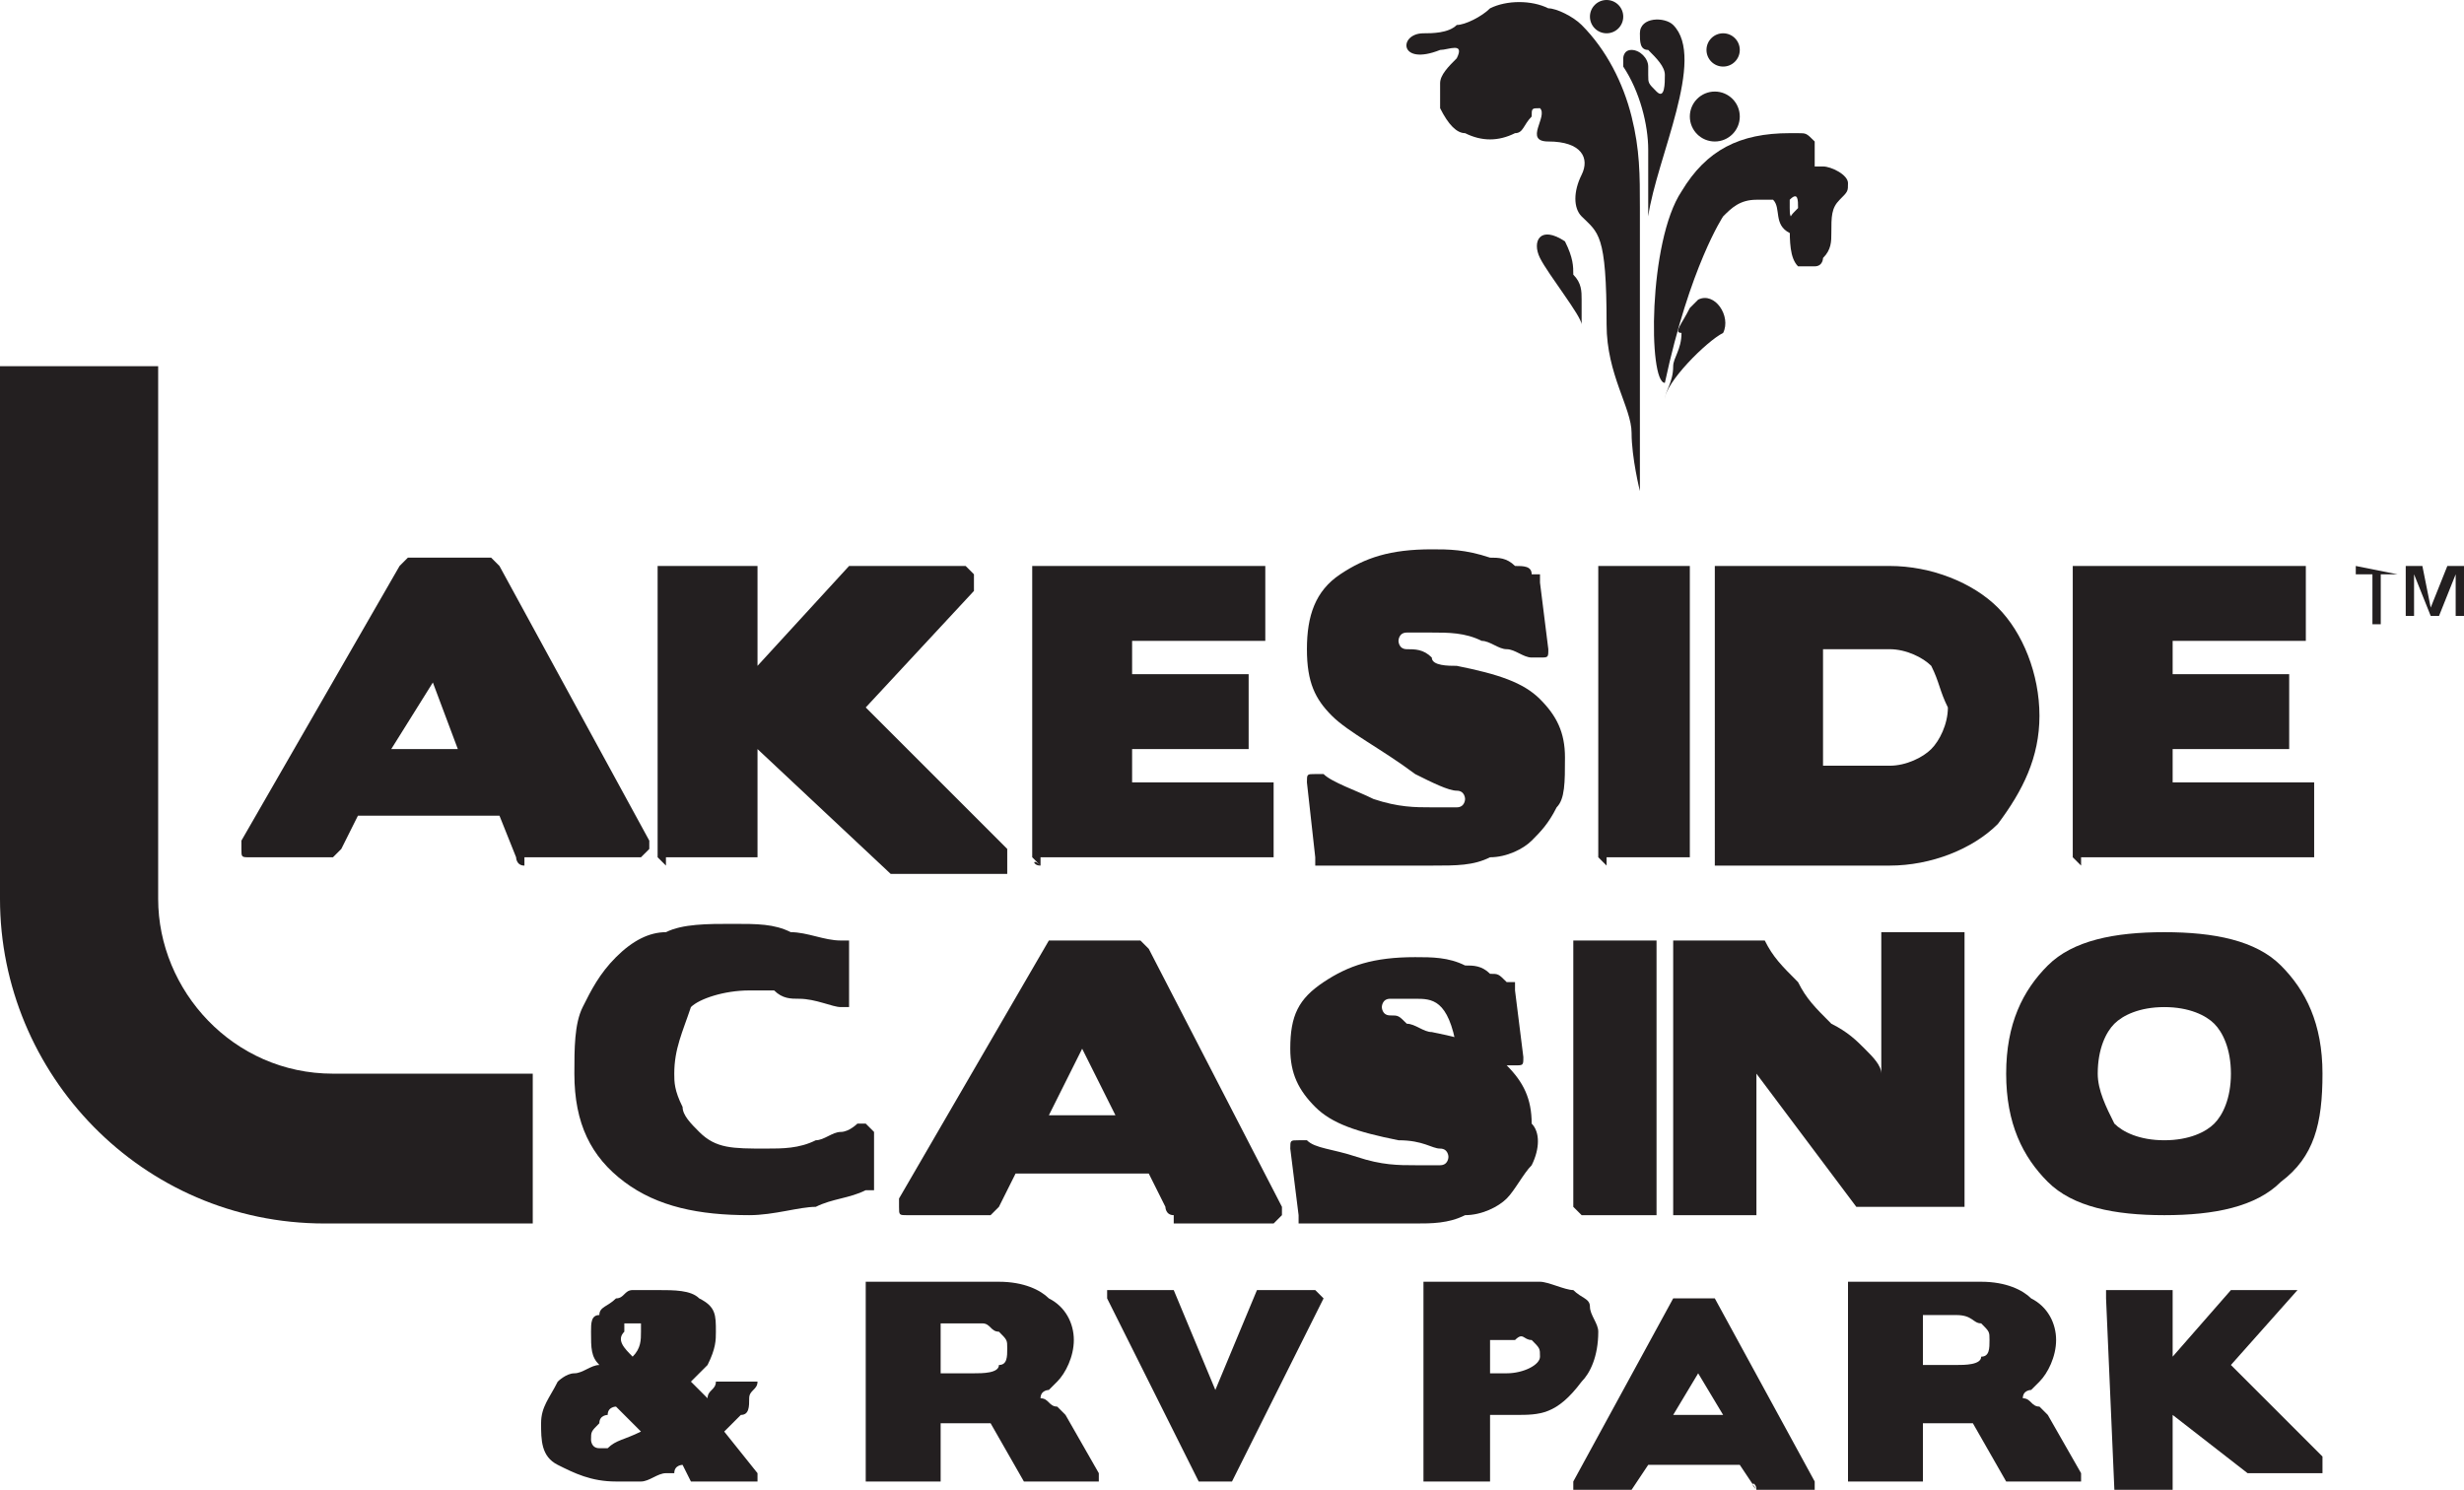
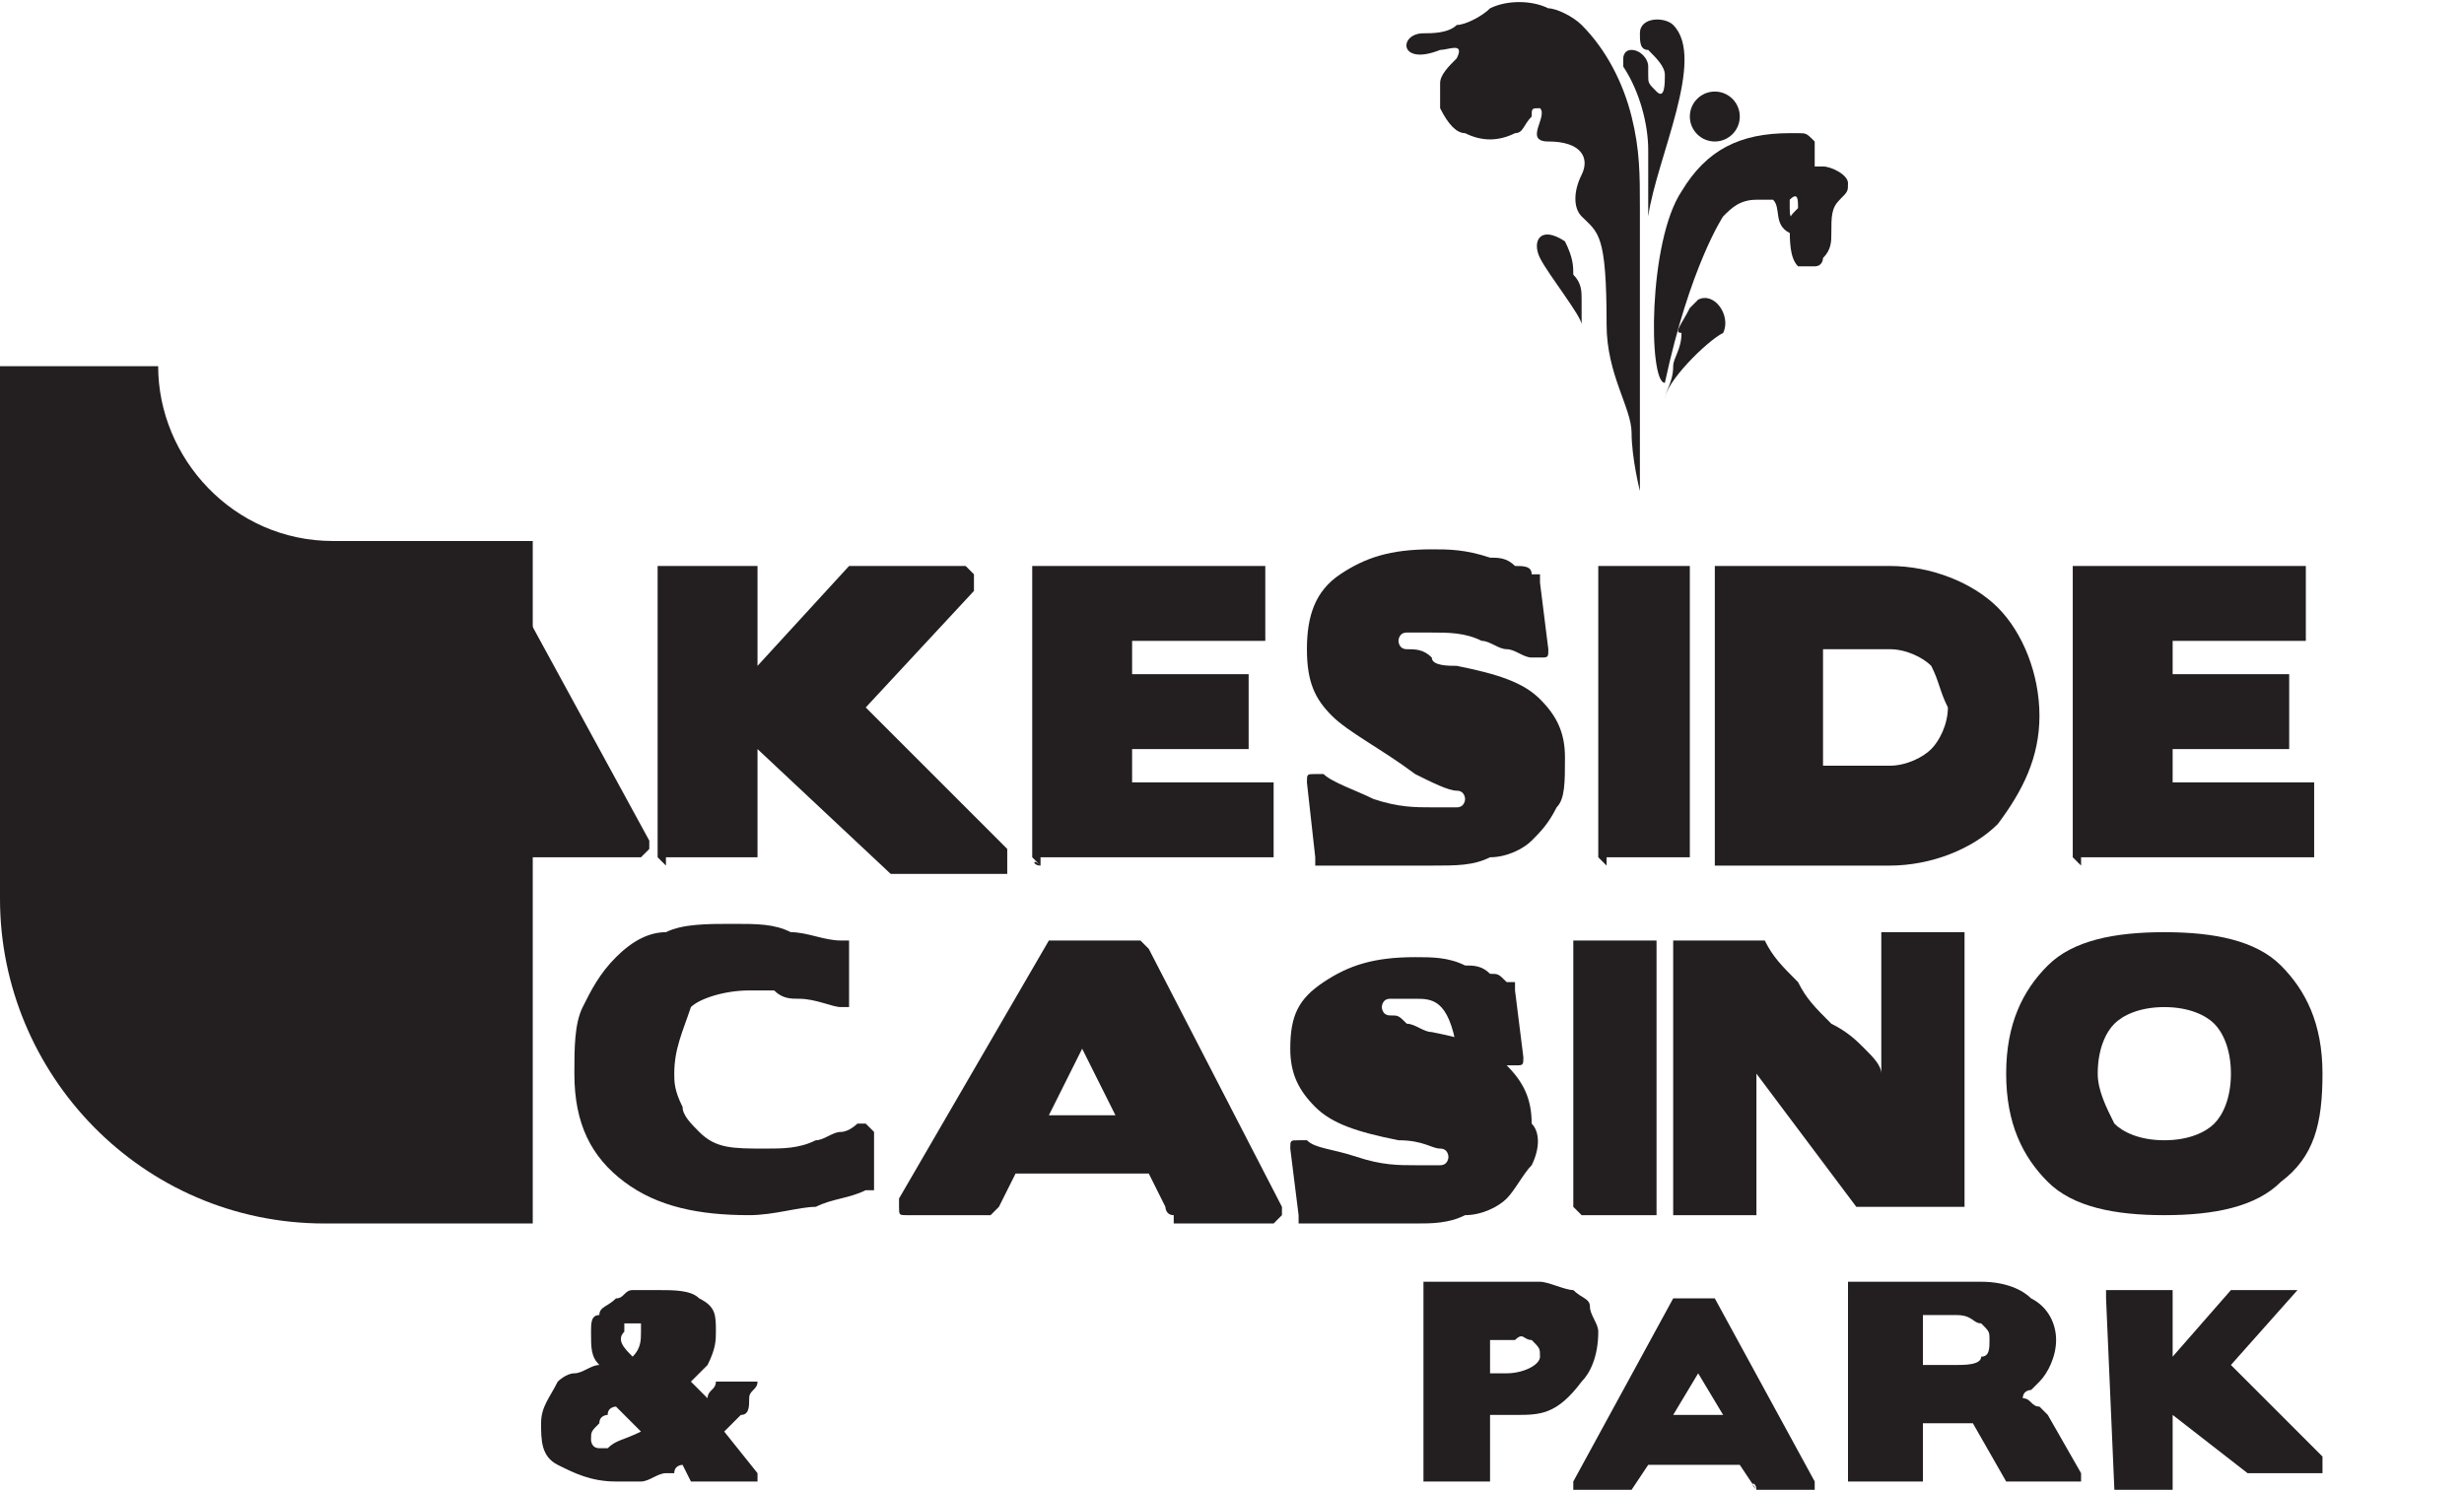
<svg xmlns="http://www.w3.org/2000/svg" version="1.1" id="Layer_1" x="0px" y="0px" viewBox="0 0 29.6 17.9" style="enable-background:new 0 0 29.6 17.9;" xml:space="preserve">
  <style type="text/css">
	.st0{fill:#231F20;}
</style>
  <g>
    <path class="st0" d="M25.4,17.9C25.4,17.9,25.3,17.9,25.4,17.9C25.3,17.8,25.3,17.8,25.4,17.9l-0.1-2.3c0,0,0,0,0-0.1   c0,0,0,0,0.1,0H26c0,0,0,0,0.1,0c0,0,0,0,0,0.1v0.7l0.7-0.8c0,0,0,0,0,0c0,0,0,0,0,0h0.7c0,0,0,0,0.1,0c0,0,0,0,0,0c0,0,0,0,0,0   c0,0,0,0,0,0l-0.8,0.9l1.1,1.1c0,0,0,0,0,0.1c0,0,0,0,0,0.1c0,0,0,0,0,0c0,0,0,0-0.1,0h-0.8c0,0,0,0,0,0c0,0,0,0,0,0L26.1,17v0.8   c0,0,0,0,0,0.1c0,0,0,0-0.1,0H25.4z" />
    <path class="st0" d="M9.1,16.6c0,0.1-0.1,0.1-0.1,0.2C9,16.9,9,17,8.9,17c0,0-0.1,0.1-0.1,0.1c0,0-0.1,0.1-0.1,0.1l0.4,0.5   c0,0,0,0,0,0.1c0,0,0,0,0,0c0,0,0,0,0,0c0,0,0,0-0.1,0H8.3c0,0,0,0,0,0c0,0,0,0,0,0l-0.1-0.2c0,0-0.1,0-0.1,0.1c0,0-0.1,0-0.1,0   c-0.1,0-0.2,0.1-0.3,0.1c-0.1,0-0.2,0-0.3,0c-0.3,0-0.5-0.1-0.7-0.2c-0.2-0.1-0.2-0.3-0.2-0.5c0-0.2,0.1-0.3,0.2-0.5   c0,0,0.1-0.1,0.2-0.1c0.1,0,0.2-0.1,0.3-0.1c0,0,0,0,0,0c0,0,0,0,0,0c-0.1-0.1-0.1-0.2-0.1-0.4c0-0.1,0-0.2,0.1-0.2   c0-0.1,0.1-0.1,0.2-0.2c0.1,0,0.1-0.1,0.2-0.1c0.1,0,0.2,0,0.3,0c0.2,0,0.4,0,0.5,0.1c0.2,0.1,0.2,0.2,0.2,0.4c0,0.1,0,0.2-0.1,0.4   c0,0,0,0-0.1,0.1c0,0,0,0-0.1,0.1l0.2,0.2c0-0.1,0.1-0.1,0.1-0.2c0,0,0,0,0,0c0,0,0,0,0,0h0.6L9.1,16.6z M7.7,17.2l-0.3-0.3   c0,0-0.1,0-0.1,0.1c0,0-0.1,0-0.1,0.1h0c-0.1,0.1-0.1,0.1-0.1,0.2c0,0,0,0.1,0.1,0.1c0,0,0.1,0,0.1,0C7.4,17.3,7.5,17.3,7.7,17.2   L7.7,17.2C7.7,17.2,7.7,17.2,7.7,17.2z M7.6,16.3C7.6,16.3,7.6,16.2,7.6,16.3c0.1-0.1,0.1-0.2,0.1-0.3c0,0,0-0.1,0-0.1   c0,0-0.1,0-0.1,0c0,0-0.1,0-0.1,0c0,0,0,0,0,0.1C7.4,16.1,7.5,16.2,7.6,16.3z" />
-     <path class="st0" d="M11.3,17v0.7c0,0,0,0,0,0.1c0,0,0,0-0.1,0h-0.7c0,0,0,0-0.1,0c0,0,0,0,0-0.1v-2.2c0,0,0,0,0-0.1c0,0,0,0,0.1,0   H12c0.3,0,0.5,0.1,0.6,0.2c0.2,0.1,0.3,0.3,0.3,0.5c0,0.2-0.1,0.4-0.2,0.5c0,0-0.1,0.1-0.1,0.1c0,0-0.1,0-0.1,0.1   c0.1,0,0.1,0.1,0.2,0.1c0,0,0.1,0.1,0.1,0.1l0.4,0.7c0,0,0,0.1,0,0.1c0,0,0,0-0.1,0h-0.8c0,0,0,0,0,0c0,0,0,0,0,0l-0.4-0.7l0,0   c0,0,0,0,0,0c0,0,0,0,0,0c0,0-0.1,0-0.2,0H11.3z M11.3,16.1v0.4h0.4c0.1,0,0.3,0,0.3-0.1c0.1,0,0.1-0.1,0.1-0.2   c0-0.1,0-0.1-0.1-0.2c-0.1,0-0.1-0.1-0.2-0.1H11.3z" />
-     <path class="st0" d="M15.8,15.5C15.8,15.5,15.9,15.5,15.8,15.5c0.1,0.1,0.1,0.1,0.1,0.1l-1.1,2.2c0,0,0,0,0,0c0,0,0,0,0,0h-0.4   c0,0,0,0,0,0c0,0,0,0,0,0l-1.1-2.2c0,0,0-0.1,0-0.1c0,0,0,0,0.1,0h0.7c0,0,0,0,0,0c0,0,0,0,0,0l0.5,1.2l0.5-1.2c0,0,0,0,0,0   c0,0,0,0,0,0H15.8z" />
    <path class="st0" d="M17.9,17v0.7c0,0,0,0,0,0.1c0,0,0,0-0.1,0h-0.6c0,0,0,0-0.1,0c0,0,0,0,0-0.1v-2.2c0,0,0,0,0-0.1c0,0,0,0,0.1,0   H18c0.2,0,0.4,0,0.5,0c0.1,0,0.3,0.1,0.4,0.1c0.1,0.1,0.2,0.1,0.2,0.2c0,0.1,0.1,0.2,0.1,0.3c0,0.3-0.1,0.5-0.2,0.6   C18.7,17,18.5,17,18.2,17L17.9,17z M17.9,16.1v0.4l0.2,0c0.2,0,0.4-0.1,0.4-0.2c0-0.1,0-0.1-0.1-0.2c-0.1,0-0.1-0.1-0.2,0   L17.9,16.1z" />
    <path class="st0" d="M21.1,17.9C21.1,17.9,21.1,17.9,21.1,17.9C21.1,17.8,21,17.8,21.1,17.9l-0.2-0.3h-1.1l-0.2,0.3c0,0,0,0,0,0   c0,0,0,0,0,0h-0.6c0,0-0.1,0-0.1,0c0,0,0-0.1,0-0.1l1.2-2.2c0,0,0,0,0,0c0,0,0,0,0,0h0.5c0,0,0,0,0,0c0,0,0,0,0,0l1.2,2.2   c0,0,0,0.1,0,0.1c0,0,0,0-0.1,0H21.1z M20.1,17h0.6l-0.3-0.5L20.1,17z" />
    <path class="st0" d="M23.1,17v0.7c0,0,0,0,0,0.1c0,0,0,0-0.1,0h-0.7c0,0,0,0-0.1,0c0,0,0,0,0-0.1v-2.2c0,0,0,0,0-0.1c0,0,0,0,0.1,0   h1.5c0.3,0,0.5,0.1,0.6,0.2c0.2,0.1,0.3,0.3,0.3,0.5c0,0.2-0.1,0.4-0.2,0.5c0,0-0.1,0.1-0.1,0.1c0,0-0.1,0-0.1,0.1   c0.1,0,0.1,0.1,0.2,0.1c0,0,0.1,0.1,0.1,0.1l0.4,0.7c0,0,0,0.1,0,0.1c0,0,0,0-0.1,0h-0.8c0,0,0,0,0,0c0,0,0,0,0,0l-0.4-0.7l0,0   c0,0,0,0,0,0c0,0,0,0,0,0c0,0-0.1,0-0.2,0H23.1z M23.1,16v0.4h0.4c0.1,0,0.3,0,0.3-0.1c0.1,0,0.1-0.1,0.1-0.2c0-0.1,0-0.1-0.1-0.2   c-0.1,0-0.1-0.1-0.3-0.1H23.1z" />
    <path class="st0" d="M8.1,12.9c0,0.1,0,0.2,0.1,0.4c0,0.1,0.1,0.2,0.2,0.3c0.2,0.2,0.4,0.2,0.8,0.2c0.2,0,0.4,0,0.6-0.1h0   c0.1,0,0.2-0.1,0.3-0.1c0.1,0,0.2-0.1,0.2-0.1c0,0,0.1,0,0.1,0c0,0,0.1,0.1,0.1,0.1l0,0.6c0,0,0,0,0,0.1c0,0,0,0-0.1,0   c-0.2,0.1-0.4,0.1-0.6,0.2c-0.2,0-0.5,0.1-0.8,0.1c-0.6,0-1.1-0.1-1.5-0.4c-0.4-0.3-0.6-0.7-0.6-1.3c0-0.3,0-0.6,0.1-0.8   c0.1-0.2,0.2-0.4,0.4-0.6c0.2-0.2,0.4-0.3,0.6-0.3c0.2-0.1,0.5-0.1,0.8-0.1c0.3,0,0.5,0,0.7,0.1c0.2,0,0.4,0.1,0.6,0.1   c0,0,0,0,0.1,0c0,0,0,0,0,0.1l0,0.6c0,0.1,0,0.1,0,0.1c0,0-0.1,0-0.1,0c-0.1,0-0.3-0.1-0.5-0.1c-0.1,0-0.2,0-0.3-0.1   c-0.1,0-0.2,0-0.3,0c-0.3,0-0.6,0.1-0.7,0.2C8.2,12.4,8.1,12.6,8.1,12.9L8.1,12.9z" />
    <path class="st0" d="M14.1,14.6C14.1,14.6,14.1,14.6,14.1,14.6c-0.1,0-0.1-0.1-0.1-0.1l-0.2-0.4h-1.6l-0.2,0.4c0,0,0,0-0.1,0.1   c0,0,0,0-0.1,0h-0.9c-0.1,0-0.1,0-0.1-0.1c0,0,0-0.1,0-0.1l1.8-3.1c0,0,0,0,0.1,0c0,0,0,0,0.1,0h0.8c0,0,0,0,0.1,0c0,0,0,0,0.1,0.1   l1.6,3.1c0,0,0,0.1,0,0.1c0,0-0.1,0.1-0.1,0.1H14.1z M12.6,13.4h0.8L13,12.6L12.6,13.4z" />
    <path class="st0" d="M18.4,14c-0.1,0.1-0.2,0.3-0.3,0.4c-0.1,0.1-0.3,0.2-0.5,0.2c-0.2,0.1-0.4,0.1-0.6,0.1c-0.1,0-0.3,0-0.4,0   c-0.1,0-0.2,0-0.4,0c0,0-0.1,0-0.1,0c0,0,0,0-0.1,0v0c-0.1,0-0.2,0-0.2,0c-0.1,0-0.1,0-0.1,0c0,0,0,0-0.1,0c0,0,0,0,0-0.1l-0.1-0.8   c0-0.1,0-0.1,0.1-0.1c0,0,0.1,0,0.1,0c0.1,0.1,0.3,0.1,0.6,0.2c0.3,0.1,0.5,0.1,0.7,0.1c0.1,0,0.2,0,0.3,0c0.1,0,0.1-0.1,0.1-0.1   c0,0,0-0.1-0.1-0.1c-0.1,0-0.2-0.1-0.5-0.1c-0.5-0.1-0.8-0.2-1-0.4c-0.2-0.2-0.3-0.4-0.3-0.7c0-0.4,0.1-0.6,0.4-0.8   c0.3-0.2,0.6-0.3,1.1-0.3c0.2,0,0.4,0,0.6,0.1c0.1,0,0.2,0,0.3,0.1c0.1,0,0.1,0,0.2,0.1c0,0,0,0,0.1,0c0,0,0,0,0,0.1l0.1,0.8   c0,0.1,0,0.1-0.1,0.1c0,0-0.1,0-0.1,0c-0.1,0-0.2-0.1-0.3-0.1c-0.1,0-0.2-0.1-0.3-0.1C17.4,12,17.2,12,17,12c-0.1,0-0.2,0-0.3,0   c-0.1,0-0.1,0.1-0.1,0.1c0,0,0,0.1,0.1,0.1c0.1,0,0.1,0,0.2,0.1c0.1,0,0.2,0.1,0.3,0.1c0.5,0.1,0.8,0.2,0.9,0.4   c0.2,0.2,0.3,0.4,0.3,0.7C18.5,13.6,18.5,13.8,18.4,14z" />
    <path class="st0" d="M22.4,12.6c0.1,0.1,0.2,0.2,0.2,0.3v-1.6c0,0,0-0.1,0-0.1c0,0,0.1,0,0.1,0h0.8c0,0,0.1,0,0.1,0   c0,0,0,0.1,0,0.1v3.1c0,0,0,0.1,0,0.1c0,0-0.1,0-0.1,0h-1c0,0,0,0-0.1,0c0,0,0,0-0.1,0l-1.2-1.6v1.6c0,0,0,0.1,0,0.1   c0,0-0.1,0-0.1,0h-0.8c0,0-0.1,0-0.1,0c0,0,0-0.1,0-0.1v-3.1c0,0,0-0.1,0-0.1c0,0,0.1,0,0.1,0h0.9c0,0,0,0,0.1,0c0,0,0,0,0,0   c0.1,0.2,0.2,0.3,0.4,0.5c0.1,0.2,0.2,0.3,0.4,0.5C22.2,12.4,22.3,12.5,22.4,12.6z" />
    <path class="st0" d="M27.4,14.2c-0.3,0.3-0.8,0.4-1.4,0.4c-0.6,0-1.1-0.1-1.4-0.4c-0.3-0.3-0.5-0.7-0.5-1.3c0-0.6,0.2-1,0.5-1.3   c0.3-0.3,0.8-0.4,1.4-0.4c0.6,0,1.1,0.1,1.4,0.4c0.3,0.3,0.5,0.7,0.5,1.3C27.9,13.5,27.8,13.9,27.4,14.2z M26.6,12.3   c-0.1-0.1-0.3-0.2-0.6-0.2c-0.3,0-0.5,0.1-0.6,0.2c-0.1,0.1-0.2,0.3-0.2,0.6c0,0.2,0.1,0.4,0.2,0.6c0.1,0.1,0.3,0.2,0.6,0.2   c0.3,0,0.5-0.1,0.6-0.2c0.1-0.1,0.2-0.3,0.2-0.6C26.8,12.6,26.7,12.4,26.6,12.3z" />
    <path class="st0" d="M19,14.6C19,14.6,18.9,14.6,19,14.6c-0.1-0.1-0.1-0.1-0.1-0.1v-3.1c0,0,0-0.1,0-0.1c0,0,0,0,0.1,0h0.8   c0,0,0.1,0,0.1,0c0,0,0,0.1,0,0.1v3.1c0,0,0,0.1,0,0.1c0,0,0,0-0.1,0H19z" />
    <path class="st0" d="M6.3,10.4C6.3,10.4,6.3,10.3,6.3,10.4c-0.1,0-0.1-0.1-0.1-0.1L6,9.8H4.3l-0.2,0.4c0,0,0,0-0.1,0.1   c0,0,0,0-0.1,0H3c-0.1,0-0.1,0-0.1-0.1c0,0,0-0.1,0-0.1l1.9-3.3c0,0,0,0,0.1-0.1c0,0,0.1,0,0.1,0h0.8c0,0,0,0,0.1,0   c0,0,0,0,0.1,0.1l1.8,3.3c0,0.1,0,0.1,0,0.1c0,0-0.1,0.1-0.1,0.1H6.3z M4.7,9h0.8L5.2,8.2L4.7,9z" />
    <path class="st0" d="M8,10.4C8,10.4,7.9,10.3,8,10.4c-0.1-0.1-0.1-0.1-0.1-0.1V6.9c0,0,0-0.1,0-0.1c0,0,0.1,0,0.1,0h1   c0,0,0.1,0,0.1,0c0,0,0,0.1,0,0.1v1.1l1.1-1.2c0,0,0,0,0.1,0c0,0,0,0,0.1,0h1.1c0,0,0.1,0,0.1,0c0,0,0,0,0.1,0.1c0,0,0,0.1,0,0.1   c0,0,0,0.1,0,0.1l-1.3,1.4l1.7,1.7c0,0,0,0,0,0.1c0,0,0,0.1,0,0.1c0,0,0,0,0,0.1c0,0-0.1,0-0.1,0h-1.2c0,0,0,0-0.1,0c0,0,0,0,0,0   L9.1,9v1.2c0,0,0,0.1,0,0.1c0,0-0.1,0-0.1,0H8z" />
    <path class="st0" d="M12.5,10.4C12.4,10.4,12.4,10.3,12.5,10.4c-0.1-0.1-0.1-0.1-0.1-0.1V6.9c0,0,0-0.1,0-0.1c0,0,0.1,0,0.1,0h2.6   c0,0,0.1,0,0.1,0c0,0,0,0.1,0,0.1v0.7c0,0,0,0.1,0,0.1c0,0-0.1,0-0.1,0h-1.5v0.4h1.3c0,0,0.1,0,0.1,0c0,0,0,0.1,0,0.1v0.7   c0,0,0,0.1,0,0.1c0,0-0.1,0-0.1,0l-1.3,0v0.4h1.6c0,0,0.1,0,0.1,0c0,0,0,0.1,0,0.1v0.7c0,0,0,0.1,0,0.1c0,0-0.1,0-0.1,0H12.5z" />
    <path class="st0" d="M18.7,9.7c-0.1,0.2-0.2,0.3-0.3,0.4c-0.1,0.1-0.3,0.2-0.5,0.2c-0.2,0.1-0.4,0.1-0.7,0.1c-0.1,0-0.3,0-0.4,0   c-0.1,0-0.3,0-0.4,0c0,0-0.1,0-0.1,0c0,0,0,0-0.1,0v0c-0.1,0-0.2,0-0.2,0c-0.1,0-0.1,0-0.1,0c0,0-0.1,0-0.1,0c0,0,0,0,0-0.1   l-0.1-0.9c0-0.1,0-0.1,0.1-0.1c0,0,0.1,0,0.1,0c0.1,0.1,0.4,0.2,0.6,0.3c0.3,0.1,0.5,0.1,0.7,0.1c0.1,0,0.2,0,0.3,0   c0.1,0,0.1-0.1,0.1-0.1c0,0,0-0.1-0.1-0.1c-0.1,0-0.3-0.1-0.5-0.2C16.6,9,16.2,8.8,16,8.6c-0.2-0.2-0.3-0.4-0.3-0.8   c0-0.4,0.1-0.7,0.4-0.9c0.3-0.2,0.6-0.3,1.1-0.3c0.2,0,0.4,0,0.7,0.1c0.1,0,0.2,0,0.3,0.1c0.1,0,0.2,0,0.2,0.1c0,0,0,0,0.1,0   c0,0,0,0,0,0.1l0.1,0.8c0,0.1,0,0.1-0.1,0.1c0,0-0.1,0-0.1,0c-0.1,0-0.2-0.1-0.3-0.1c-0.1,0-0.2-0.1-0.3-0.1   c-0.2-0.1-0.4-0.1-0.6-0.1c-0.1,0-0.2,0-0.3,0c-0.1,0-0.1,0.1-0.1,0.1c0,0,0,0.1,0.1,0.1c0.1,0,0.2,0,0.3,0.1C17.2,8,17.4,8,17.5,8   c0.5,0.1,0.8,0.2,1,0.4c0.2,0.2,0.3,0.4,0.3,0.7C18.8,9.4,18.8,9.6,18.7,9.7z" />
    <path class="st0" d="M22.7,6.8c0.5,0,1,0.2,1.3,0.5c0.3,0.3,0.5,0.8,0.5,1.3c0,0.5-0.2,0.9-0.5,1.3c-0.3,0.3-0.8,0.5-1.3,0.5h-2   c0,0-0.1,0-0.1,0c0,0,0-0.1,0-0.1V6.9c0,0,0-0.1,0-0.1c0,0,0.1,0,0.1,0H22.7z M23.2,8c-0.1-0.1-0.3-0.2-0.5-0.2h-0.8v1.4h0.8   c0.2,0,0.4-0.1,0.5-0.2c0.1-0.1,0.2-0.3,0.2-0.5C23.3,8.3,23.3,8.2,23.2,8z" />
    <path class="st0" d="M25,10.4C25,10.4,25,10.3,25,10.4c-0.1-0.1-0.1-0.1-0.1-0.1V6.9c0,0,0-0.1,0-0.1c0,0,0.1,0,0.1,0h2.6   c0,0,0.1,0,0.1,0c0,0,0,0.1,0,0.1v0.7c0,0,0,0.1,0,0.1c0,0-0.1,0-0.1,0h-1.5v0.4h1.3c0,0,0.1,0,0.1,0c0,0,0,0.1,0,0.1v0.7   c0,0,0,0.1,0,0.1c0,0-0.1,0-0.1,0l-1.3,0v0.4h1.6c0,0,0.1,0,0.1,0c0,0,0,0.1,0,0.1v0.7c0,0,0,0.1,0,0.1c0,0-0.1,0-0.1,0H25z" />
    <path class="st0" d="M19.3,10.4C19.3,10.4,19.2,10.3,19.3,10.4c-0.1-0.1-0.1-0.1-0.1-0.1V6.9c0,0,0-0.1,0-0.1c0,0,0.1,0,0.1,0h0.9   c0,0,0.1,0,0.1,0c0,0,0,0.1,0,0.1v3.3c0,0,0,0.1,0,0.1c0,0-0.1,0-0.1,0H19.3z" />
    <g>
-       <path class="st0" d="M6.3,14.7H3.9c-2.2,0-3.9-1.8-3.9-3.9V4.4h1.9v6.4c0,1.1,0.9,2.1,2.1,2.1h2.4V14.7z" />
+       <path class="st0" d="M6.3,14.7H3.9c-2.2,0-3.9-1.8-3.9-3.9V4.4h1.9c0,1.1,0.9,2.1,2.1,2.1h2.4V14.7z" />
    </g>
    <g>
-       <path class="st0" d="M28.8,6.9h-0.2v0.6h-0.1V6.9h-0.2V6.8L28.8,6.9L28.8,6.9z M29.2,7.3l0.2-0.5h0.2v0.6h-0.1V6.9h0l-0.2,0.5    h-0.1L29,6.9h0v0.5h-0.1V6.8h0.2L29.2,7.3z" />
-     </g>
+       </g>
    <g>
      <path class="st0" d="M19.3,3.9c0-1.1-0.1-1.1-0.3-1.3c-0.1-0.1-0.1-0.3,0-0.5c0.1-0.2,0-0.4-0.4-0.4c-0.3,0,0-0.3-0.1-0.4    c-0.1,0-0.1,0-0.1,0.1c-0.1,0.1-0.1,0.2-0.2,0.2c-0.2,0.1-0.4,0.1-0.6,0c-0.1,0-0.2-0.1-0.3-0.3c0-0.1,0-0.2,0-0.3    c0-0.1,0.1-0.2,0.2-0.3c0.1-0.2-0.1-0.1-0.2-0.1c-0.5,0.2-0.5-0.2-0.2-0.2c0.1,0,0.3,0,0.4-0.1c0.1,0,0.3-0.1,0.4-0.2    c0.2-0.1,0.5-0.1,0.7,0c0.1,0,0.3,0.1,0.4,0.2c0.3,0.3,0.5,0.7,0.6,1.1c0.1,0.4,0.1,0.7,0.1,1.1v3.4c0,0-0.1-0.4-0.1-0.7    S19.3,4.5,19.3,3.9z" />
      <path class="st0" d="M19.8,2.6c0-0.1,0-0.3,0-0.4c0-0.1,0-0.3,0-0.4c0-0.3-0.1-0.7-0.3-1c0,0,0-0.1,0-0.1c0,0,0-0.1,0.1-0.1    c0.1,0,0.2,0.1,0.2,0.2c0,0,0,0.1,0,0.1c0,0.1,0,0.1,0.1,0.2C20,1.2,20,1,20,0.9c0-0.1-0.1-0.2-0.2-0.3c-0.1,0-0.1-0.1-0.1-0.2    c0-0.2,0.3-0.2,0.4-0.1C20.5,0.7,19.9,1.9,19.8,2.6z" />
-       <circle class="st0" cx="19.3" cy="0.2" r="0.2" />
-       <circle class="st0" cx="20.7" cy="0.6" r="0.2" />
      <ellipse class="st0" cx="20.6" cy="1.4" rx="0.3" ry="0.3" />
      <path class="st0" d="M20.2,2.3c0.3-0.5,0.7-0.7,1.3-0.7c0,0,0.1,0,0.1,0c0.1,0,0.1,0,0.2,0.1c0,0.1,0,0.2,0,0.2c0,0,0,0.1,0,0.1    c0,0,0,0,0.1,0c0.1,0,0.3,0.1,0.3,0.2c0,0.1,0,0.1-0.1,0.2c-0.1,0.1-0.1,0.2-0.1,0.4c0,0.1,0,0.2-0.1,0.3c0,0,0,0.1-0.1,0.1    c0,0-0.1,0-0.2,0c-0.1-0.1-0.1-0.3-0.1-0.5c0-0.1,0-0.1,0.1-0.2c0-0.1,0-0.2-0.1-0.1c0,0,0,0.1,0,0.1c0,0.1,0,0.1,0.1,0.2    c0,0,0,0,0,0.1c0,0-0.1,0-0.1,0c-0.2-0.1-0.1-0.3-0.2-0.4c0,0,0,0,0,0c0,0,0,0-0.1,0c0,0-0.1,0-0.1,0c-0.2,0-0.3,0.1-0.4,0.2    c0,0-0.4,0.6-0.7,2C19.8,4.6,19.8,2.9,20.2,2.3z" />
      <path class="st0" d="M18.8,2.9C18.7,2.9,18.7,2.9,18.8,2.9c-0.3-0.2-0.4,0-0.3,0.2c0,0,0,0,0,0C18.6,3.3,19,3.8,19,3.9    c0-0.1,0-0.2,0-0.3c0-0.1,0-0.2-0.1-0.3C18.9,3.2,18.9,3.1,18.8,2.9C18.8,3,18.8,2.9,18.8,2.9z" />
      <path class="st0" d="M20.3,3.7c0,0,0.1-0.1,0.1-0.1c0.2-0.1,0.4,0.2,0.3,0.4c0,0,0,0,0,0c-0.2,0.1-0.7,0.6-0.7,0.8    c0-0.1,0.1-0.2,0.1-0.4c0-0.1,0.1-0.2,0.1-0.4C20.1,4,20.2,3.9,20.3,3.7C20.3,3.8,20.3,3.8,20.3,3.7z" />
    </g>
  </g>
</svg>